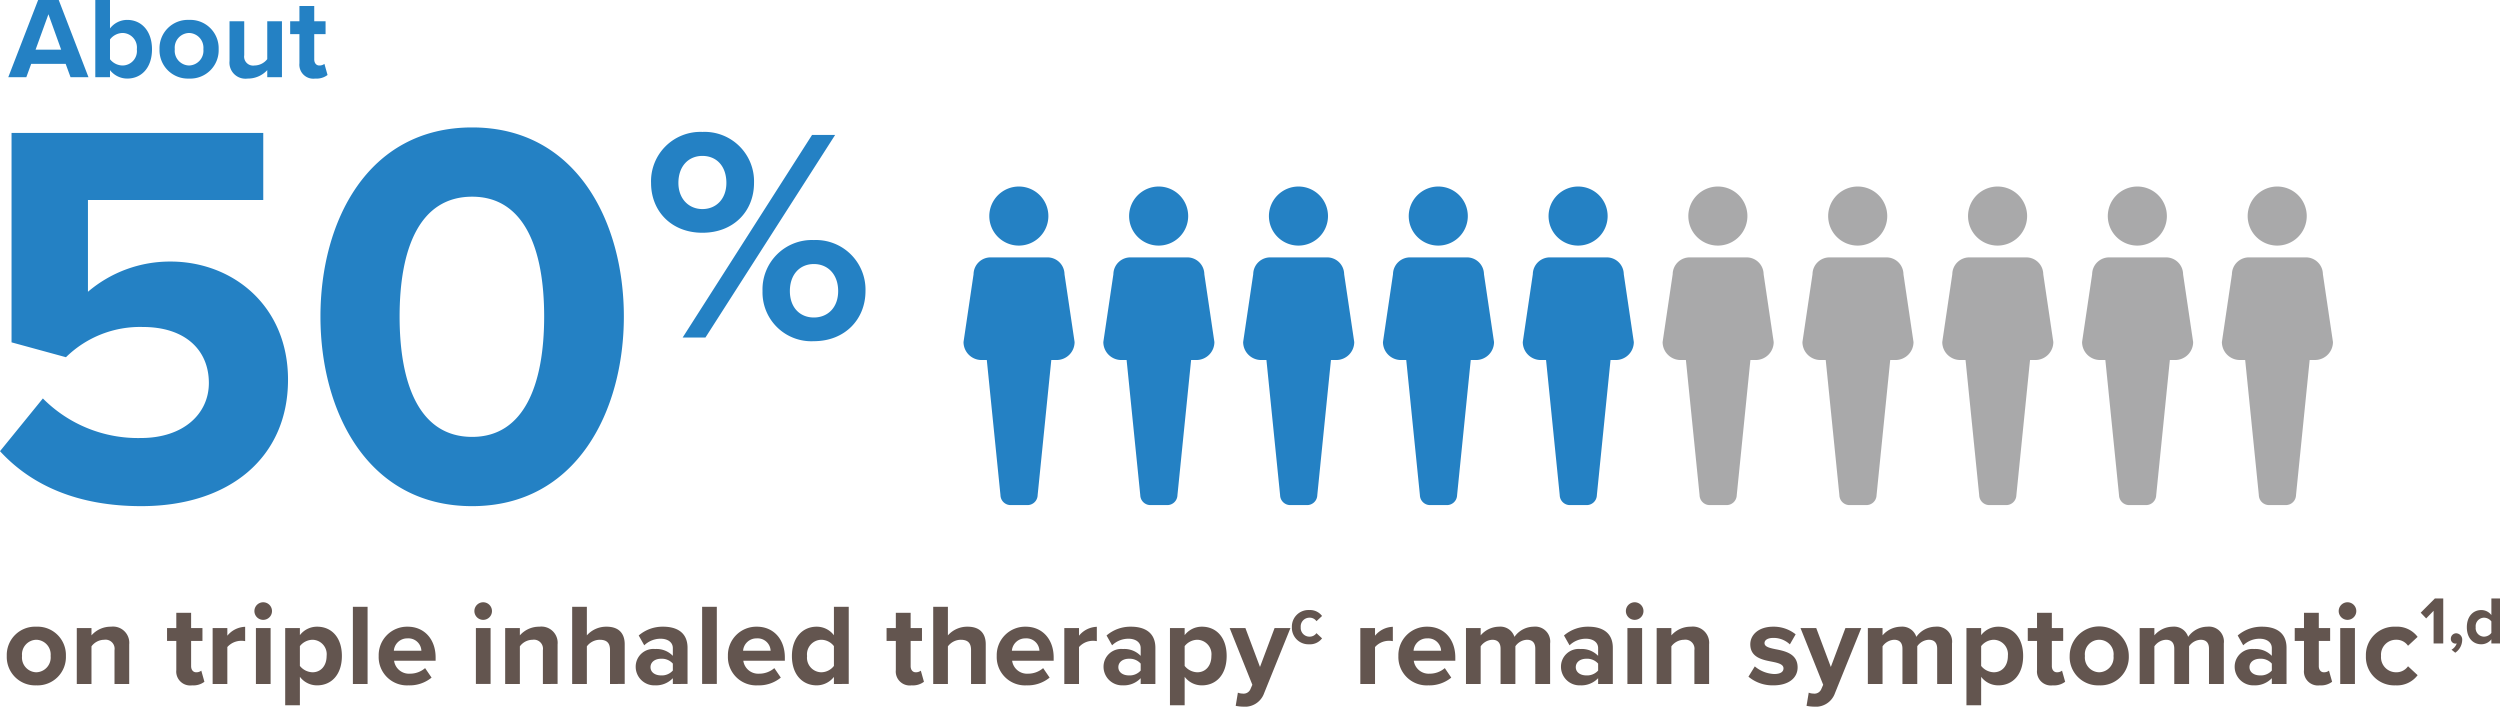
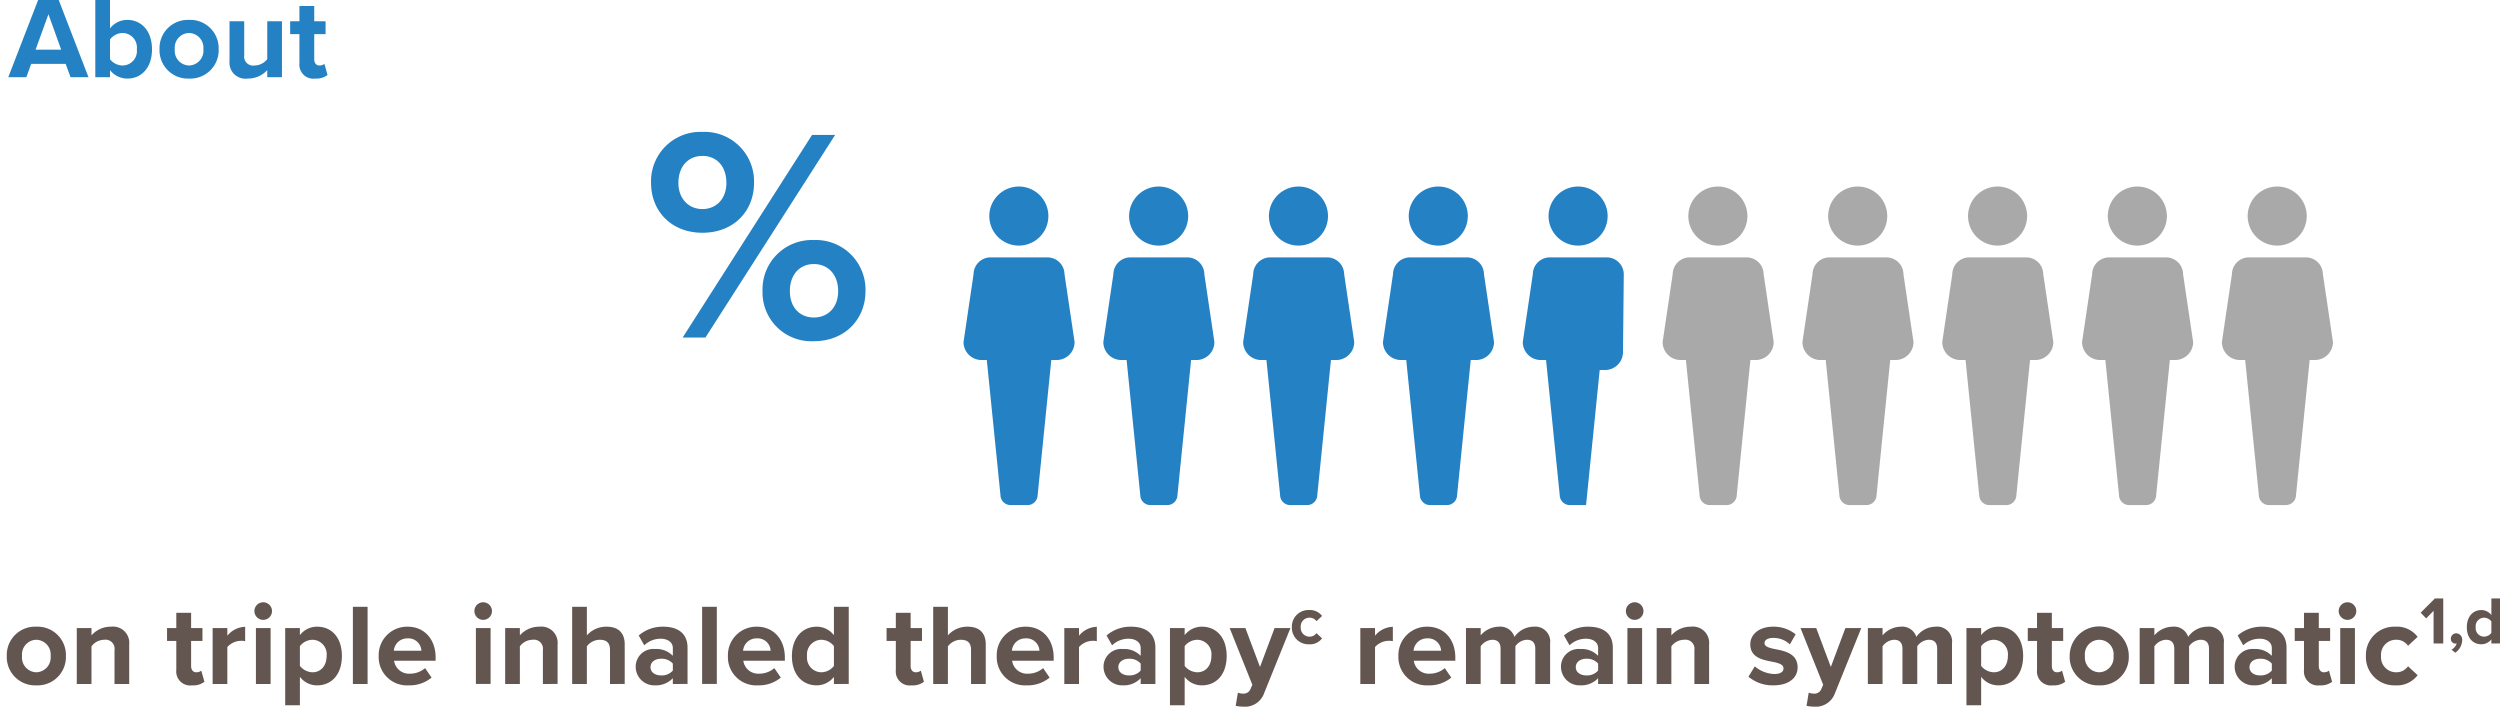
<svg xmlns="http://www.w3.org/2000/svg" width="432.089" height="122.134">
  <g data-name="About 50%">
    <path data-name="on triple inhaled therapyc remain symptomatic1,d" d="M6.271 118.454a4.9 4.9 0 0 0 5.12-5.08 4.9 4.9 0 0 0-5.12-5.06 4.893 4.893 0 0 0-5.1 5.06 4.9 4.9 0 0 0 5.1 5.08Zm0-2.26a2.542 2.542 0 0 1-2.46-2.82 2.535 2.535 0 0 1 2.46-2.8 2.55 2.55 0 0 1 2.48 2.8 2.556 2.556 0 0 1-2.48 2.82Zm16.06 2.02v-6.82a2.81 2.81 0 0 0-3.14-3.08 4.423 4.423 0 0 0-3.38 1.5v-1.26h-2.54v9.66h2.54v-6.5a2.751 2.751 0 0 1 2.2-1.14 1.567 1.567 0 0 1 1.78 1.8v5.84Zm10.88.24a3.136 3.136 0 0 0 2.12-.62l-.54-1.92a1.388 1.388 0 0 1-.88.28c-.56 0-.88-.46-.88-1.06v-4.36h1.96v-2.22h-1.96v-2.64h-2.56v2.64h-1.6v2.22h1.6v5.04a2.414 2.414 0 0 0 2.74 2.64Zm6.08-.24v-6.38a3.219 3.219 0 0 1 2.38-1.08 3.373 3.373 0 0 1 .7.06v-2.48a4.132 4.132 0 0 0-3.08 1.54v-1.32h-2.54v9.66Zm6.2-11.08a1.52 1.52 0 1 0-1.52-1.52 1.519 1.519 0 0 0 1.52 1.52Zm1.28 11.08v-9.66h-2.54v9.66Zm5.06-1.24a3.691 3.691 0 0 0 2.98 1.48c2.48 0 4.28-1.86 4.28-5.08s-1.8-5.06-4.28-5.06a3.732 3.732 0 0 0-2.98 1.46v-1.22h-2.54v13.34h2.54Zm4.62-3.6c0 1.68-.98 2.82-2.44 2.82a2.909 2.909 0 0 1-2.18-1.1v-3.42a2.845 2.845 0 0 1 2.18-1.1 2.5 2.5 0 0 1 2.44 2.8Zm7.08 4.84v-13.34h-2.54v13.34Zm1.92-4.84a4.892 4.892 0 0 0 5.16 5.08 5.953 5.953 0 0 0 3.98-1.34l-1.12-1.64a3.95 3.95 0 0 1-2.58.96 2.6 2.6 0 0 1-2.78-2.24h7.18v-.56c0-3.16-1.96-5.32-4.84-5.32a4.916 4.916 0 0 0-5 5.06Zm5-3.04a2.238 2.238 0 0 1 2.38 2.14h-4.76a2.321 2.321 0 0 1 2.38-2.14Zm13.06-3.2a1.52 1.52 0 1 0-1.52-1.52 1.519 1.519 0 0 0 1.52 1.52Zm1.28 11.08v-9.66h-2.54v9.66Zm11.58 0v-6.82a2.81 2.81 0 0 0-3.14-3.08 4.423 4.423 0 0 0-3.38 1.5v-1.26h-2.54v9.66h2.54v-6.5a2.751 2.751 0 0 1 2.2-1.14 1.567 1.567 0 0 1 1.78 1.8v5.84Zm11.6 0v-6.86c0-1.88-1.02-3.04-3.14-3.04a4.47 4.47 0 0 0-3.4 1.5v-4.94h-2.54v13.34h2.54v-6.5a2.814 2.814 0 0 1 2.2-1.14c1.1 0 1.8.42 1.8 1.76v5.88Zm10.86 0v-6.24c0-2.78-2.02-3.66-4.22-3.66a6.337 6.337 0 0 0-4.22 1.52l.96 1.7a4.065 4.065 0 0 1 2.82-1.14c1.28 0 2.12.64 2.12 1.62v1.34a3.9 3.9 0 0 0-3.06-1.18 3.059 3.059 0 0 0-3.36 3.08 3.218 3.218 0 0 0 3.36 3.2 4 4 0 0 0 3.06-1.24v1Zm-2.54-2.32a2.541 2.541 0 0 1-2.04.84c-1 0-1.82-.52-1.82-1.42 0-.92.82-1.46 1.82-1.46a2.541 2.541 0 0 1 2.04.84Zm7.6 2.32v-13.34h-2.54v13.34Zm1.92-4.84a4.892 4.892 0 0 0 5.16 5.08 5.953 5.953 0 0 0 3.98-1.34l-1.12-1.64a3.95 3.95 0 0 1-2.58.96 2.6 2.6 0 0 1-2.78-2.24h7.18v-.56c0-3.16-1.96-5.32-4.84-5.32a4.916 4.916 0 0 0-5 5.06Zm5-3.04a2.238 2.238 0 0 1 2.38 2.14h-4.76a2.321 2.321 0 0 1 2.38-2.14Zm15.88 7.88v-13.34h-2.56v4.92a3.72 3.72 0 0 0-2.98-1.48c-2.46 0-4.28 1.92-4.28 5.08 0 3.22 1.84 5.06 4.28 5.06a3.789 3.789 0 0 0 2.98-1.46v1.22Zm-2.56-3.12a2.793 2.793 0 0 1-2.2 1.1 2.515 2.515 0 0 1-2.44-2.8 2.522 2.522 0 0 1 2.44-2.82 2.793 2.793 0 0 1 2.2 1.1Zm13.44 3.36a3.136 3.136 0 0 0 2.12-.62l-.54-1.92a1.388 1.388 0 0 1-.88.28c-.56 0-.88-.46-.88-1.06v-4.36h1.96v-2.22h-1.96v-2.64h-2.56v2.64h-1.6v2.22h1.6v5.04a2.414 2.414 0 0 0 2.74 2.64Zm12.8-.24v-6.86c0-1.88-1.02-3.04-3.14-3.04a4.47 4.47 0 0 0-3.4 1.5v-4.94h-2.54v13.34h2.54v-6.5a2.814 2.814 0 0 1 2.2-1.14c1.1 0 1.8.42 1.8 1.76v5.88Zm1.9-4.84a4.892 4.892 0 0 0 5.16 5.08 5.953 5.953 0 0 0 3.98-1.34l-1.12-1.64a3.95 3.95 0 0 1-2.58.96 2.6 2.6 0 0 1-2.78-2.24h7.18v-.56c0-3.16-1.96-5.32-4.84-5.32a4.916 4.916 0 0 0-5 5.06Zm5-3.04a2.238 2.238 0 0 1 2.38 2.14h-4.76a2.321 2.321 0 0 1 2.38-2.14Zm9.22 7.88v-6.38a3.219 3.219 0 0 1 2.38-1.08 3.373 3.373 0 0 1 .7.06v-2.48a4.132 4.132 0 0 0-3.08 1.54v-1.32h-2.54v9.66Zm13.2 0v-6.24c0-2.78-2.02-3.66-4.22-3.66a6.337 6.337 0 0 0-4.22 1.52l.96 1.7a4.065 4.065 0 0 1 2.82-1.14c1.28 0 2.12.64 2.12 1.62v1.34a3.9 3.9 0 0 0-3.06-1.18 3.059 3.059 0 0 0-3.36 3.08 3.218 3.218 0 0 0 3.36 3.2 4 4 0 0 0 3.06-1.24v1Zm-2.54-2.32a2.541 2.541 0 0 1-2.04.84c-1 0-1.82-.52-1.82-1.42 0-.92.82-1.46 1.82-1.46a2.541 2.541 0 0 1 2.04.84Zm7.6 1.08a3.691 3.691 0 0 0 2.98 1.48c2.48 0 4.28-1.86 4.28-5.08s-1.8-5.06-4.28-5.06a3.732 3.732 0 0 0-2.98 1.46v-1.22h-2.54v13.34h2.54Zm4.62-3.6c0 1.68-.98 2.82-2.44 2.82a2.909 2.909 0 0 1-2.18-1.1v-3.42a2.845 2.845 0 0 1 2.18-1.1 2.5 2.5 0 0 1 2.44 2.8Zm4.2 8.62a6.943 6.943 0 0 0 1.26.14 3.51 3.51 0 0 0 3.66-2.34l4.54-11.24h-2.74l-2.52 6.72-2.52-6.72h-2.72l3.92 9.8-.36.82a1.281 1.281 0 0 1-1.34.7 2.195 2.195 0 0 1-.8-.16Zm9.713-13.6a2.861 2.861 0 0 0 2.986 2.963 2.6 2.6 0 0 0 2.228-1.027l-.968-.9a1.422 1.422 0 0 1-1.19.607 1.516 1.516 0 0 1-1.528-1.645 1.506 1.506 0 0 1 1.528-1.633 1.394 1.394 0 0 1 1.191.605l.968-.9a2.6 2.6 0 0 0-2.228-1.027 2.858 2.858 0 0 0-2.987 2.954Zm14.368 9.82v-6.38a3.219 3.219 0 0 1 2.38-1.08 3.373 3.373 0 0 1 .7.06v-2.48a4.132 4.132 0 0 0-3.08 1.54v-1.32h-2.54v9.66Zm4.04-4.84a4.892 4.892 0 0 0 5.16 5.08 5.953 5.953 0 0 0 3.98-1.34l-1.12-1.64a3.95 3.95 0 0 1-2.58.96 2.6 2.6 0 0 1-2.78-2.24h7.179v-.56c0-3.16-1.96-5.32-4.84-5.32a4.916 4.916 0 0 0-4.999 5.06Zm5-3.04a2.238 2.238 0 0 1 2.38 2.14h-4.76a2.321 2.321 0 0 1 2.38-2.14Zm21.22 7.88v-6.98a2.579 2.579 0 0 0-2.84-2.92 4.1 4.1 0 0 0-3.32 1.76 2.556 2.556 0 0 0-2.68-1.76 4.225 4.225 0 0 0-3.16 1.5v-1.26h-2.54v9.66h2.54v-6.5a2.593 2.593 0 0 1 2-1.14c1.04 0 1.44.64 1.44 1.54v6.1h2.56v-6.52a2.564 2.564 0 0 1 2-1.12c1.04 0 1.44.64 1.44 1.54v6.1Zm10.84 0v-6.24c0-2.78-2.02-3.66-4.22-3.66a6.337 6.337 0 0 0-4.22 1.52l.96 1.7a4.065 4.065 0 0 1 2.82-1.14c1.28 0 2.12.64 2.12 1.62v1.34a3.9 3.9 0 0 0-3.06-1.18 3.059 3.059 0 0 0-3.36 3.08 3.218 3.218 0 0 0 3.36 3.2 4 4 0 0 0 3.06-1.24v1Zm-2.54-2.32a2.541 2.541 0 0 1-2.04.84c-1 0-1.82-.52-1.82-1.42 0-.92.82-1.46 1.82-1.46a2.541 2.541 0 0 1 2.04.84Zm6.319-8.76a1.52 1.52 0 1 0-1.52-1.52 1.519 1.519 0 0 0 1.52 1.52Zm1.281 11.08v-9.66h-2.54v9.66Zm11.58 0v-6.82a2.81 2.81 0 0 0-3.14-3.08 4.423 4.423 0 0 0-3.38 1.5v-1.26h-2.541v9.66h2.54v-6.5a2.751 2.751 0 0 1 2.2-1.14 1.567 1.567 0 0 1 1.78 1.8v5.84Zm6.8-1.26a6.5 6.5 0 0 0 4.32 1.5c2.68 0 4.18-1.32 4.18-3.1 0-2.4-2.22-2.84-3.88-3.16-1.08-.22-1.84-.44-1.84-1.04 0-.56.6-.9 1.52-.9a4.075 4.075 0 0 1 2.86 1.12l1-1.74a6.07 6.07 0 0 0-3.88-1.32c-2.54 0-3.96 1.42-3.96 3.04 0 2.3 2.14 2.7 3.8 3.02 1.1.22 1.94.46 1.94 1.14 0 .6-.52.98-1.62.98a5.529 5.529 0 0 1-3.34-1.32Zm10.04 5.04a6.943 6.943 0 0 0 1.26.14 3.51 3.51 0 0 0 3.66-2.34l4.54-11.24h-2.74l-2.52 6.72-2.52-6.72h-2.72l3.92 9.8-.36.82a1.281 1.281 0 0 1-1.34.7 2.195 2.195 0 0 1-.8-.16Zm25.14-3.78v-6.98a2.579 2.579 0 0 0-2.841-2.92 4.1 4.1 0 0 0-3.32 1.76 2.556 2.556 0 0 0-2.68-1.76 4.225 4.225 0 0 0-3.16 1.5v-1.26h-2.54v9.66h2.54v-6.5a2.593 2.593 0 0 1 2-1.14c1.04 0 1.44.64 1.44 1.54v6.1h2.56v-6.52a2.564 2.564 0 0 1 2-1.12c1.04 0 1.44.64 1.44 1.54v6.1Zm5.04-1.24a3.691 3.691 0 0 0 2.98 1.48c2.48 0 4.28-1.86 4.28-5.08s-1.8-5.06-4.28-5.06a3.732 3.732 0 0 0-2.98 1.46v-1.22h-2.54v13.34h2.54Zm4.62-3.6c0 1.68-.98 2.82-2.44 2.82a2.909 2.909 0 0 1-2.18-1.1v-3.42a2.845 2.845 0 0 1 2.18-1.1 2.5 2.5 0 0 1 2.439 2.8Zm7.78 5.08a3.136 3.136 0 0 0 2.12-.62l-.54-1.92a1.388 1.388 0 0 1-.88.28c-.56 0-.88-.46-.88-1.06v-4.36h1.96v-2.22h-1.961v-2.64h-2.56v2.64h-1.6v2.22h1.6v5.04a2.414 2.414 0 0 0 2.741 2.64Zm8 0a4.9 4.9 0 0 0 5.12-5.08 5.11 5.11 0 0 0-10.22 0 4.9 4.9 0 0 0 5.1 5.08Zm0-2.26a2.542 2.542 0 0 1-2.46-2.82 2.489 2.489 0 1 1 4.94 0 2.556 2.556 0 0 1-2.48 2.82Zm21.54 2.02v-6.98a2.579 2.579 0 0 0-2.84-2.92 4.1 4.1 0 0 0-3.32 1.76 2.556 2.556 0 0 0-2.68-1.76 4.225 4.225 0 0 0-3.16 1.5v-1.26h-2.54v9.66h2.54v-6.5a2.593 2.593 0 0 1 2-1.14c1.04 0 1.44.64 1.44 1.54v6.1h2.56v-6.52a2.564 2.564 0 0 1 2-1.12c1.04 0 1.44.64 1.44 1.54v6.1Zm10.84 0v-6.24c0-2.78-2.02-3.66-4.22-3.66a6.337 6.337 0 0 0-4.22 1.52l.96 1.7a4.065 4.065 0 0 1 2.819-1.14c1.28 0 2.12.64 2.12 1.62v1.34a3.9 3.9 0 0 0-3.06-1.18 3.059 3.059 0 0 0-3.36 3.08 3.218 3.218 0 0 0 3.36 3.2 4 4 0 0 0 3.06-1.24v1Zm-2.54-2.32a2.541 2.541 0 0 1-2.04.84c-1 0-1.82-.52-1.82-1.42 0-.92.82-1.46 1.82-1.46a2.541 2.541 0 0 1 2.04.84Zm8.3 2.56a3.136 3.136 0 0 0 2.12-.62l-.541-1.92a1.388 1.388 0 0 1-.88.28c-.56 0-.88-.46-.88-1.06v-4.36h1.96v-2.22h-1.96v-2.64h-2.56v2.64h-1.6v2.22h1.6v5.04a2.414 2.414 0 0 0 2.741 2.64Zm4.779-11.32a1.52 1.52 0 1 0-1.52-1.52 1.519 1.519 0 0 0 1.52 1.52Zm1.281 11.08v-9.66h-2.54v9.66Zm1.9-4.84a4.9 4.9 0 0 0 5.12 5.08 4.452 4.452 0 0 0 3.82-1.76l-1.66-1.54a2.438 2.438 0 0 1-2.04 1.04 2.6 2.6 0 0 1-2.621-2.82 2.581 2.581 0 0 1 2.62-2.8 2.389 2.389 0 0 1 2.04 1.04l1.66-1.54a4.452 4.452 0 0 0-3.82-1.76 4.9 4.9 0 0 0-5.119 5.06Zm13.365-2.16v-7.781h-1.446l-2.45 2.461.945.992 1.283-1.318v5.646Zm2.077 1.6a2.72 2.72 0 0 0 1.2-2.17 1.085 1.085 0 0 0-1.05-1.19.931.931 0 0 0-.91.933.8.8 0 0 0 .793.852.877.877 0 0 0 .222-.035 1.957 1.957 0 0 1-.9 1.085Zm7.735-1.6v-7.781h-1.493v2.87a2.17 2.17 0 0 0-1.738-.863c-1.435 0-2.5 1.12-2.5 2.963 0 1.878 1.073 2.951 2.5 2.951a2.21 2.21 0 0 0 1.738-.852v.712Zm-1.493-1.82a1.629 1.629 0 0 1-1.283.642 1.467 1.467 0 0 1-1.423-1.633 1.471 1.471 0 0 1 1.423-1.645 1.629 1.629 0 0 1 1.283.642Z" fill="#63554f" />
    <g data-name="Group 15789">
      <path data-name="Path 454" d="M369.445 32.237a5.105 5.105 0 1 1-5.142 5.1 5.123 5.123 0 0 1 5.142-5.1" fill="rgba(85,85,86,0.5)" />
      <path data-name="Path 455" d="M377.315 47.394a2.942 2.942 0 0 0-3.07-2.906h-9.584a2.94 2.94 0 0 0-3.065 2.906l-1.74 11.722a3.112 3.112 0 0 0 3.07 3.108h.954l2.361 23.343a1.763 1.763 0 0 0 1.869 1.73h2.688a1.765 1.765 0 0 0 1.87-1.73l2.36-23.343h.956a3.112 3.112 0 0 0 3.07-3.108Z" fill="rgba(85,85,86,0.5)" />
      <path data-name="Path 456" d="M401.48 47.392a2.941 2.941 0 0 0-3.068-2.906h-9.587a2.942 2.942 0 0 0-3.068 2.906l-1.735 11.722a3.11 3.11 0 0 0 3.068 3.107h.956l2.36 23.343a1.764 1.764 0 0 0 1.87 1.73h2.687a1.764 1.764 0 0 0 1.87-1.73l2.36-23.343h.958a3.112 3.112 0 0 0 3.068-3.107Z" fill="rgba(85,85,86,0.5)" />
      <path data-name="Path 457" d="M393.62 32.237a5.105 5.105 0 1 1-5.142 5.1 5.123 5.123 0 0 1 5.142-5.1" fill="rgba(85,85,86,0.5)" />
      <path data-name="Path 458" d="M321.114 32.237a5.105 5.105 0 1 1-5.142 5.1 5.123 5.123 0 0 1 5.142-5.1" fill="rgba(85,85,86,0.5)" />
      <path data-name="Path 459" d="M328.984 47.394a2.942 2.942 0 0 0-3.07-2.906h-9.584a2.94 2.94 0 0 0-3.065 2.906l-1.74 11.722a3.113 3.113 0 0 0 3.07 3.108h.954l2.361 23.343a1.763 1.763 0 0 0 1.869 1.73h2.688a1.765 1.765 0 0 0 1.87-1.73l2.36-23.343h.956a3.113 3.113 0 0 0 3.07-3.108Z" fill="rgba(85,85,86,0.5)" />
      <path data-name="Path 460" d="M296.946 32.237a5.105 5.105 0 1 1-5.142 5.1 5.123 5.123 0 0 1 5.142-5.1" fill="rgba(85,85,86,0.5)" />
      <path data-name="Path 461" d="M304.818 47.394a2.942 2.942 0 0 0-3.07-2.906h-9.584a2.94 2.94 0 0 0-3.065 2.906l-1.74 11.722a3.113 3.113 0 0 0 3.07 3.108h.954l2.362 23.343a1.763 1.763 0 0 0 1.869 1.73h2.688a1.765 1.765 0 0 0 1.87-1.73l2.36-23.343h.957a3.112 3.112 0 0 0 3.069-3.108Z" fill="rgba(85,85,86,0.5)" />
      <path data-name="Path 462" d="M353.149 47.394a2.941 2.941 0 0 0-3.068-2.906h-9.587a2.942 2.942 0 0 0-3.068 2.906l-1.735 11.722a3.11 3.11 0 0 0 3.068 3.108h.956l2.36 23.343a1.764 1.764 0 0 0 1.87 1.73h2.687a1.764 1.764 0 0 0 1.87-1.73l2.36-23.343h.958a3.112 3.112 0 0 0 3.068-3.108Z" fill="rgba(85,85,86,0.5)" />
      <path data-name="Path 463" d="M345.289 32.237a5.105 5.105 0 1 1-5.142 5.1 5.123 5.123 0 0 1 5.142-5.1" fill="rgba(85,85,86,0.5)" />
      <path data-name="Path 464" d="M256.484 47.394a2.942 2.942 0 0 0-3.069-2.906h-9.587a2.942 2.942 0 0 0-3.068 2.906l-1.734 11.722a3.109 3.109 0 0 0 3.066 3.108h.956l2.36 23.343a1.764 1.764 0 0 0 1.87 1.73h2.688a1.765 1.765 0 0 0 1.872-1.73l2.36-23.343h.958a3.112 3.112 0 0 0 3.066-3.108Z" fill="#2481c4" />
      <path data-name="Path 465" d="M248.622 32.237a5.105 5.105 0 1 1-5.142 5.1 5.123 5.123 0 0 1 5.142-5.1" fill="#2481c4" />
-       <path data-name="Path 466" d="M280.647 47.394a2.941 2.941 0 0 0-3.07-2.906h-9.581a2.943 2.943 0 0 0-3.07 2.906l-1.735 11.722a3.11 3.11 0 0 0 3.068 3.108h.954l2.361 23.343a1.763 1.763 0 0 0 1.869 1.73h2.683a1.765 1.765 0 0 0 1.87-1.73l2.36-23.343h.956a3.113 3.113 0 0 0 3.07-3.108Z" fill="#2481c4" />
+       <path data-name="Path 466" d="M280.647 47.394a2.941 2.941 0 0 0-3.07-2.906h-9.581a2.943 2.943 0 0 0-3.07 2.906l-1.735 11.722a3.11 3.11 0 0 0 3.068 3.108h.954l2.361 23.343a1.763 1.763 0 0 0 1.869 1.73h2.683l2.36-23.343h.956a3.113 3.113 0 0 0 3.07-3.108Z" fill="#2481c4" />
      <path data-name="Path 467" d="M272.788 32.237a5.105 5.105 0 1 1-5.142 5.1 5.123 5.123 0 0 1 5.142-5.1" fill="#2481c4" />
      <path data-name="Path 468" d="M183.984 47.394a2.941 2.941 0 0 0-3.068-2.906h-9.582a2.942 2.942 0 0 0-3.068 2.906l-1.735 11.722a3.11 3.11 0 0 0 3.068 3.108h.956l2.36 23.343a1.764 1.764 0 0 0 1.87 1.73h2.687a1.764 1.764 0 0 0 1.87-1.73l2.36-23.343h.958a3.112 3.112 0 0 0 3.068-3.108Z" fill="#2481c4" />
      <path data-name="Path 469" d="M176.128 32.237a5.105 5.105 0 1 1-5.142 5.1 5.123 5.123 0 0 1 5.142-5.1" fill="#2481c4" />
      <path data-name="Path 470" d="M208.152 47.394a2.941 2.941 0 0 0-3.07-2.906h-9.581a2.941 2.941 0 0 0-3.068 2.906l-1.738 11.722a3.11 3.11 0 0 0 3.068 3.108h.954l2.361 23.343a1.763 1.763 0 0 0 1.869 1.73h2.688a1.764 1.764 0 0 0 1.87-1.73l2.36-23.343h.958a3.112 3.112 0 0 0 3.068-3.108Z" fill="#2481c4" />
      <path data-name="Path 471" d="M200.292 32.237a5.105 5.105 0 1 1-5.142 5.1 5.125 5.125 0 0 1 5.142-5.1" fill="#2481c4" />
      <path data-name="Path 472" d="M232.319 47.394a2.942 2.942 0 0 0-3.07-2.906h-9.584a2.94 2.94 0 0 0-3.065 2.906l-1.74 11.722a3.113 3.113 0 0 0 3.07 3.108h.954l2.362 23.343a1.763 1.763 0 0 0 1.869 1.73h2.69a1.765 1.765 0 0 0 1.87-1.73l2.36-23.343h.956a3.113 3.113 0 0 0 3.07-3.108Z" fill="#2481c4" />
      <path data-name="Path 473" d="M224.457 32.237a5.105 5.105 0 1 1-5.142 5.1 5.123 5.123 0 0 1 5.142-5.1" fill="#2481c4" />
    </g>
    <path data-name="%" d="M112.526 31.619c0 4.882 3.517 8.61 8.872 8.61 5.407 0 8.924-3.727 8.924-8.61a8.546 8.546 0 0 0-8.924-8.819 8.533 8.533 0 0 0-8.872 8.819Zm9.397 26.721 22.416-35.015h-3.99L117.985 58.34Zm3.622-26.721c0 2.73-1.732 4.515-4.147 4.515-2.362 0-4.147-1.785-4.147-4.515 0-2.94 1.785-4.672 4.147-4.672 2.415 0 4.147 1.732 4.147 4.672Zm6.247 18.689a8.437 8.437 0 0 0 8.872 8.662c5.355 0 8.924-3.78 8.924-8.662a8.576 8.576 0 0 0-8.924-8.819 8.533 8.533 0 0 0-8.872 8.819Zm13.072 0c0 2.835-1.785 4.567-4.2 4.567s-4.147-1.732-4.147-4.567c0-2.887 1.732-4.672 4.147-4.672s4.2 1.785 4.2 4.672Z" fill="#2481c4" />
-     <path data-name="50" d="M0 77.98c5.415 5.89 13.395 9.5 24.415 9.5 15.3 0 25.365-8.455 25.365-21.85 0-12.825-9.6-20.425-20.33-20.425A21.835 21.835 0 0 0 15.2 50.43V34.565h30.3v-11.59H1.995V59.17l9.405 2.57a18.265 18.265 0 0 1 13.3-5.225c7.22 0 11.4 3.9 11.4 9.69 0 5.225-4.275 9.5-11.78 9.5a23.138 23.138 0 0 1-16.91-6.84Zm55.385-23.275c0 16.34 8.075 32.775 26.22 32.775 18.05 0 26.22-16.435 26.22-32.775s-8.17-32.68-26.22-32.68c-18.145 0-26.22 16.34-26.22 32.68Zm38.665 0c0 11.685-3.42 20.805-12.445 20.805-9.12 0-12.54-9.12-12.54-20.805s3.42-20.71 12.54-20.71c9.025 0 12.445 9.025 12.445 20.71Z" fill="#2481c4" />
    <path d="M15.291 13.34 10.151 0h-3.56l-5.16 13.34h3.12l.84-2.3h5.96l.84 2.3Zm-4.72-4.76h-4.42l2.22-6.12Zm8.44 4.76v-1.22a3.789 3.789 0 0 0 2.98 1.46c2.44 0 4.28-1.84 4.28-5.06 0-3.16-1.82-5.08-4.28-5.08a3.72 3.72 0 0 0-2.98 1.48V0h-2.54v13.34Zm0-6.52a2.8 2.8 0 0 1 2.18-1.12 2.514 2.514 0 0 1 2.46 2.82 2.5 2.5 0 0 1-2.46 2.8 2.827 2.827 0 0 1-2.18-1.08Zm13.66 6.76a4.9 4.9 0 0 0 5.12-5.08 4.9 4.9 0 0 0-5.12-5.06 4.893 4.893 0 0 0-5.1 5.06 4.9 4.9 0 0 0 5.1 5.08Zm0-2.26a2.542 2.542 0 0 1-2.46-2.82 2.535 2.535 0 0 1 2.46-2.8 2.55 2.55 0 0 1 2.48 2.8 2.556 2.556 0 0 1-2.48 2.82Zm16.06 2.02V3.68h-2.54v6.54a2.843 2.843 0 0 1-2.2 1.1 1.553 1.553 0 0 1-1.78-1.78V3.68h-2.54v6.86a2.766 2.766 0 0 0 3.12 3.04 4.521 4.521 0 0 0 3.4-1.46v1.22Zm5.76.24a3.136 3.136 0 0 0 2.12-.62l-.54-1.92a1.388 1.388 0 0 1-.88.28c-.56 0-.88-.46-.88-1.06V5.9h1.96V3.68h-1.96V1.04h-2.56v2.64h-1.6V5.9h1.6v5.04a2.414 2.414 0 0 0 2.74 2.64Z" fill="#2481c4" />
  </g>
</svg>